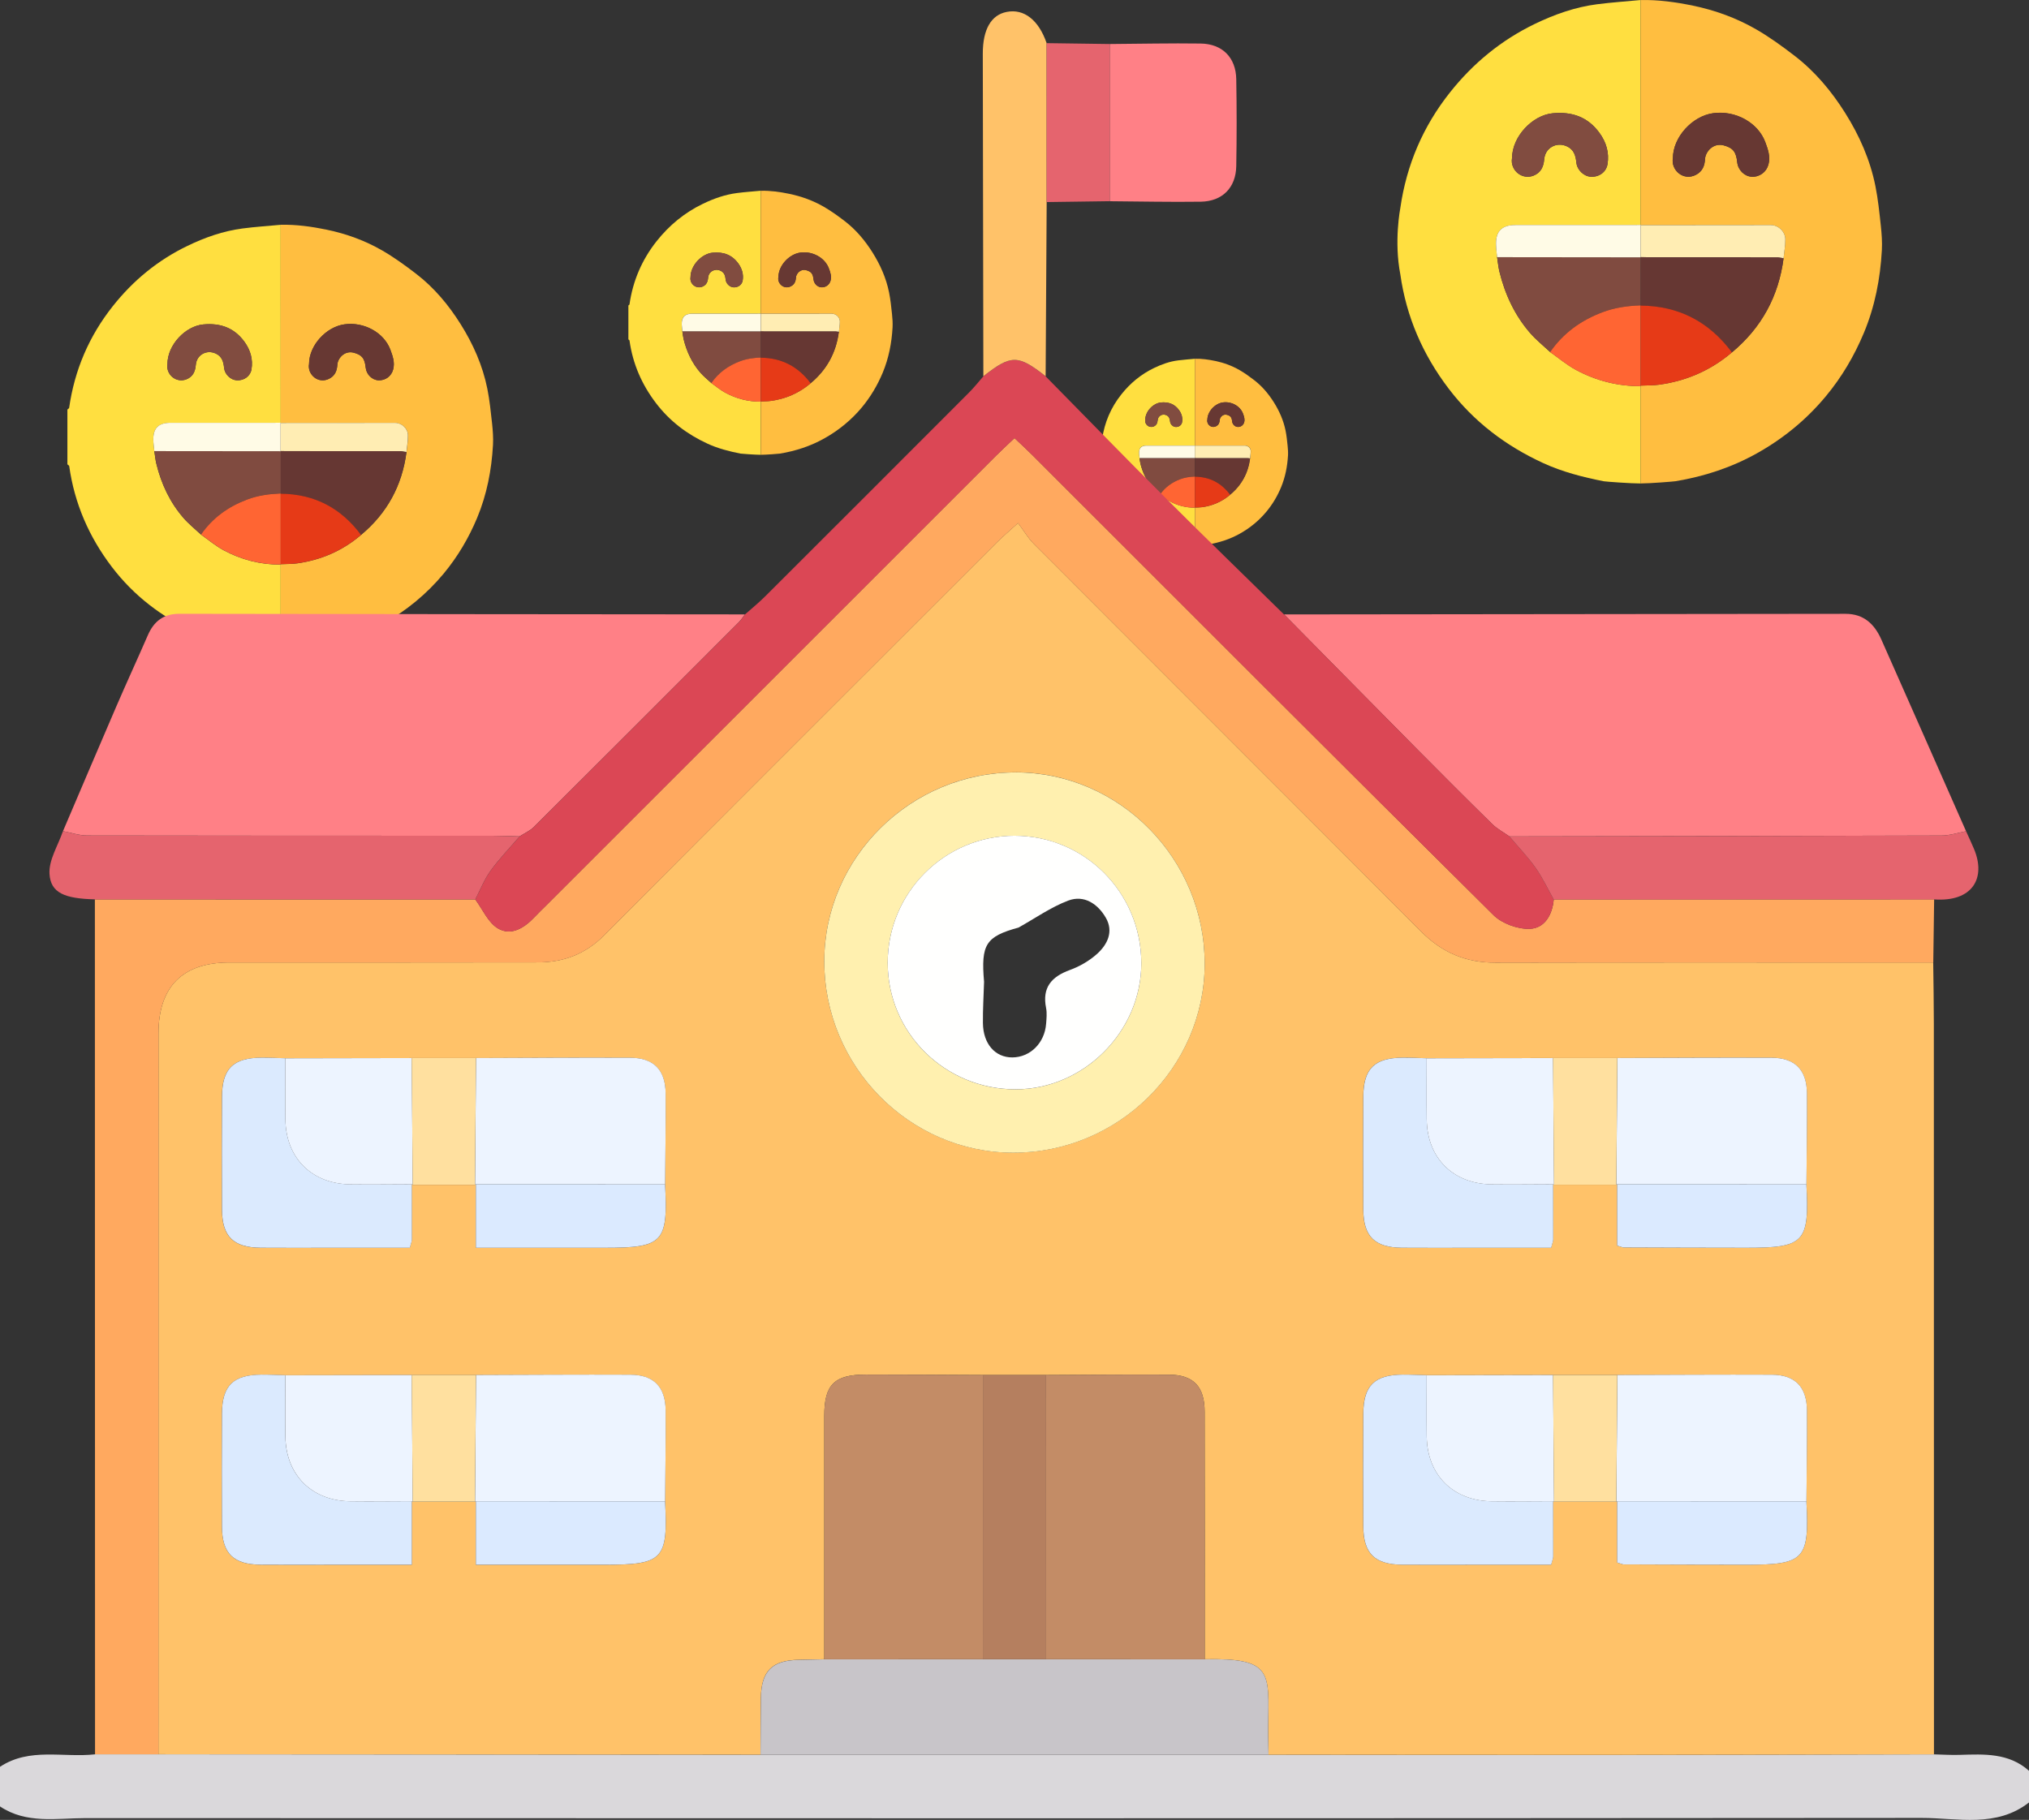
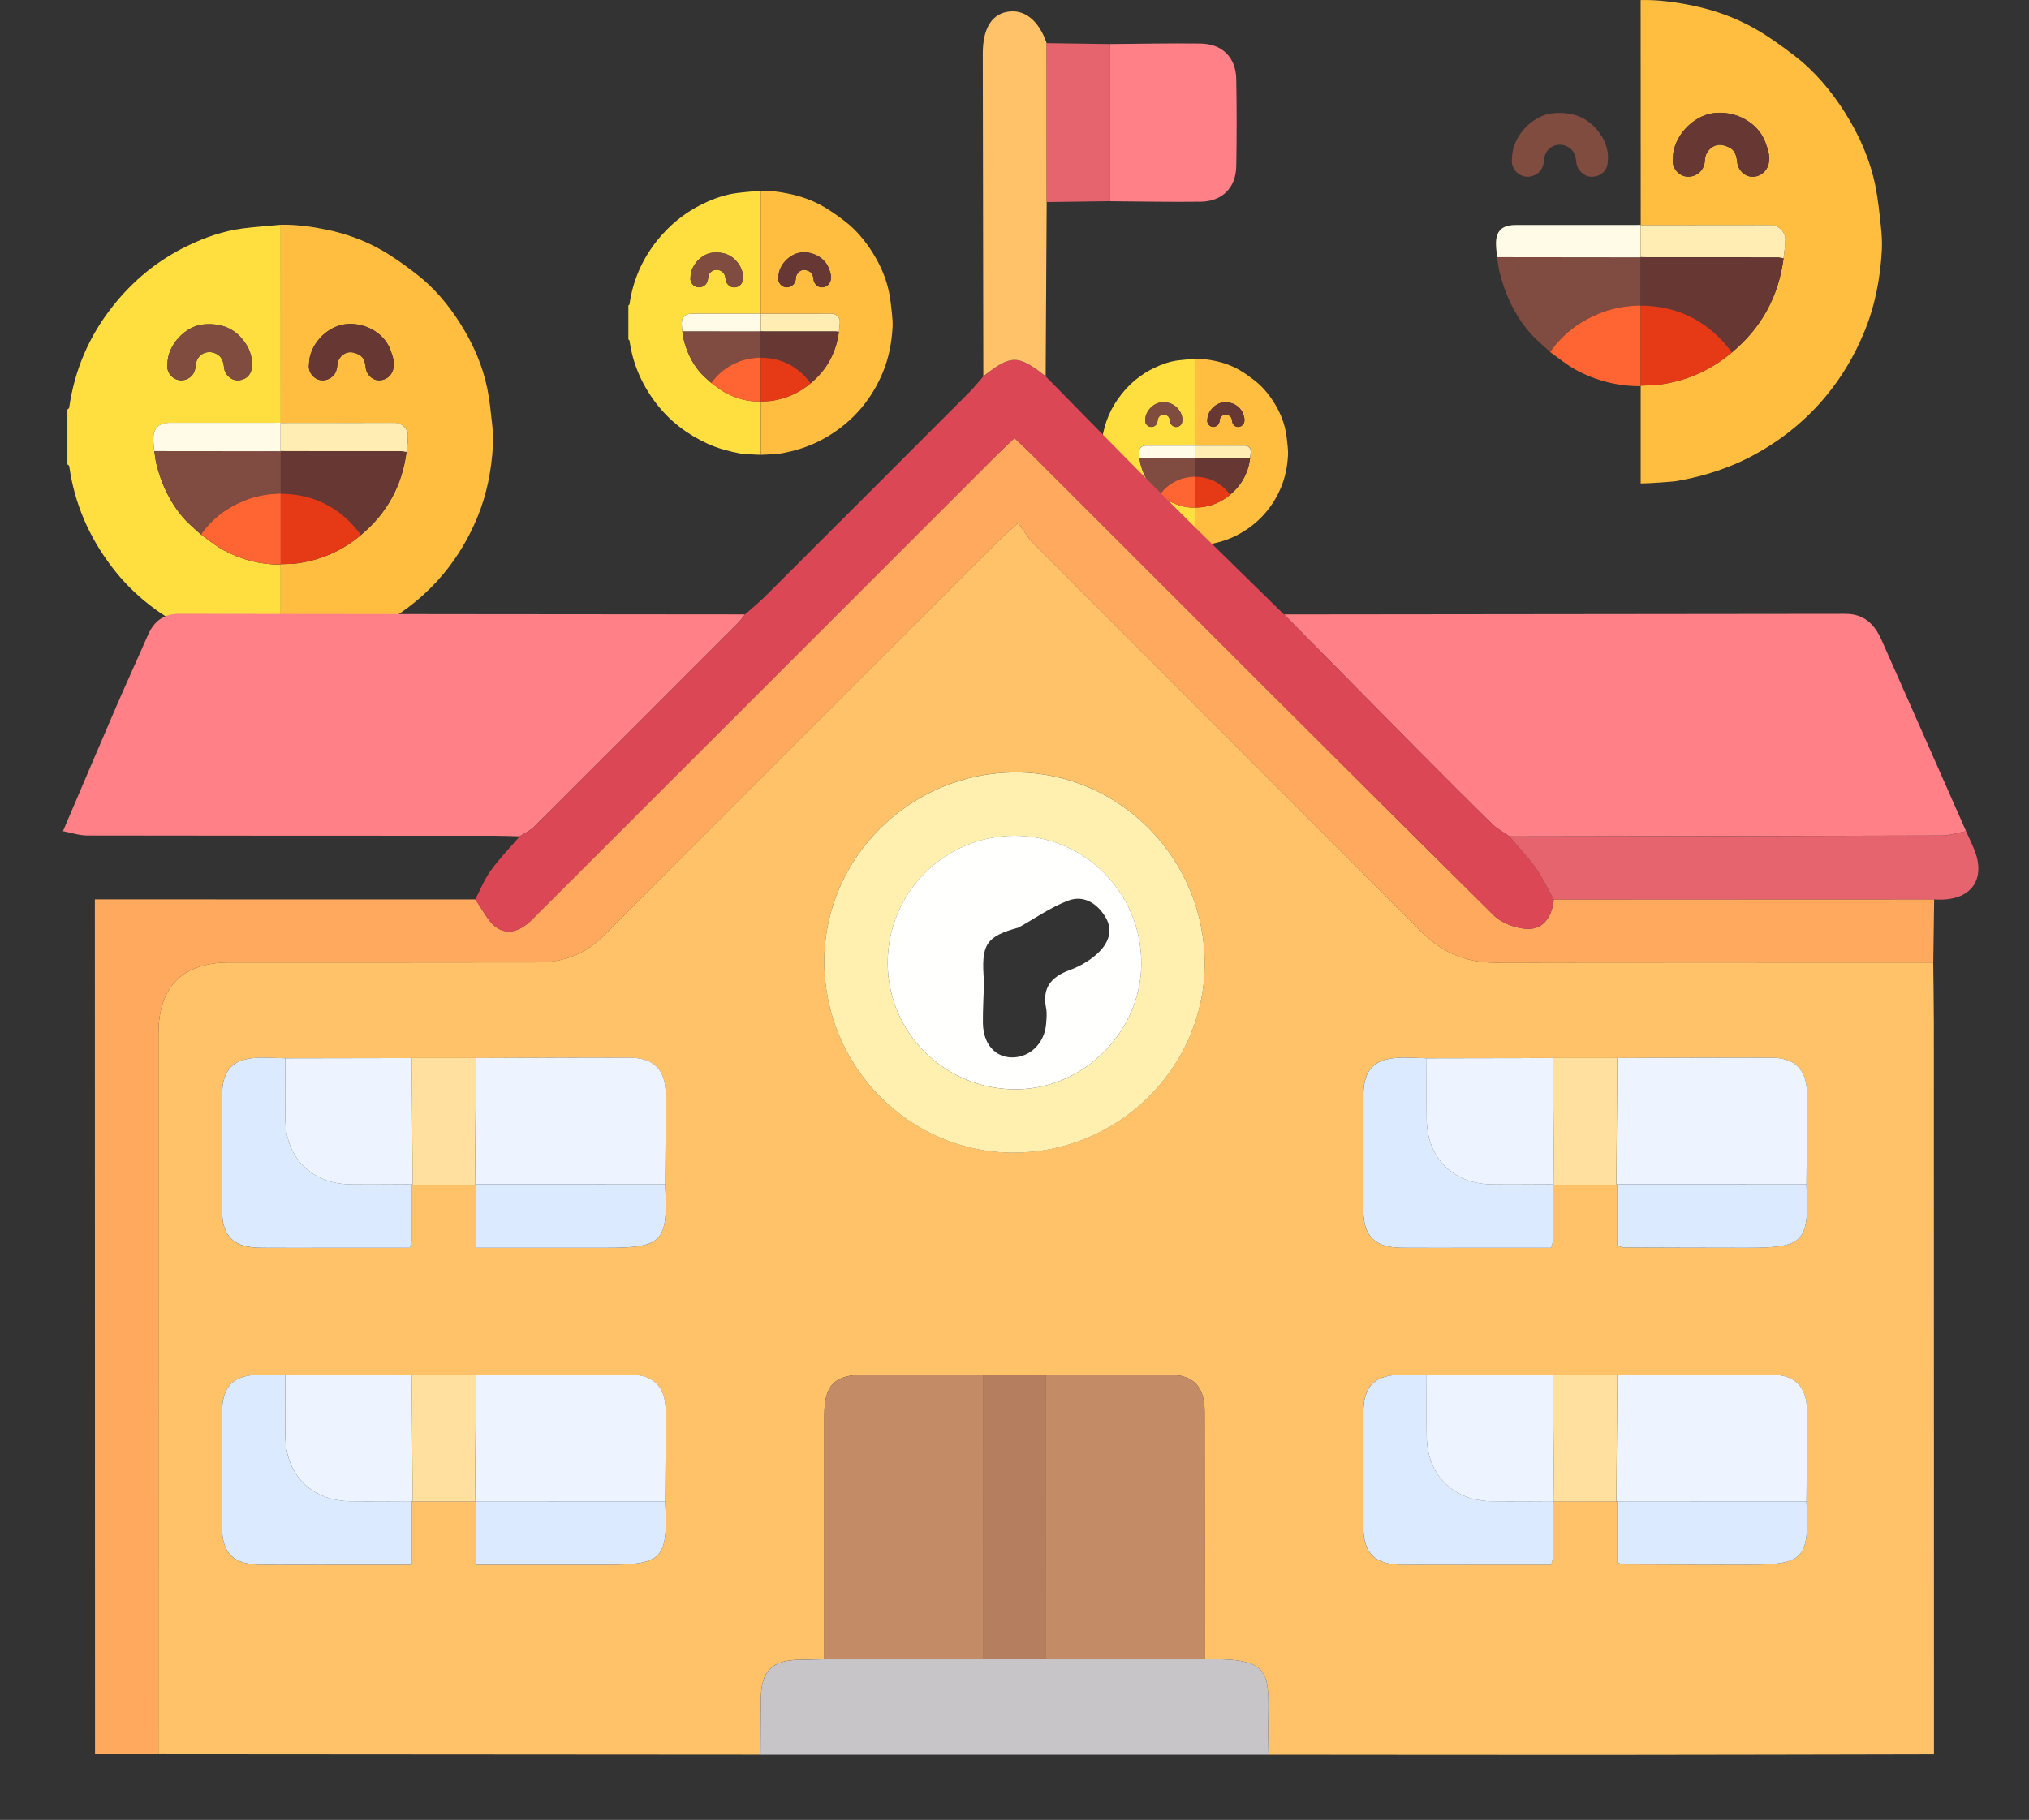
<svg xmlns="http://www.w3.org/2000/svg" id="Capa_2" data-name="Capa 2" viewBox="0 0 512 459.34">
  <rect x="0" y="0" width="512" height="459.34" fill="#333333" stroke="none" />
  <defs>
    <style>
      .cls-1 {
        fill: #e5646e;
      }

      .cls-2 {
        fill: #ffedb3;
      }

      .cls-3 {
        fill: #ffdf40;
      }

      .cls-4 {
        fill: #814c40;
      }

      .cls-5 {
        fill: #dad8db;
      }

      .cls-6 {
        fill: #ffa95f;
      }

      .cls-7 {
        fill: #fffbe6;
      }

      .cls-8 {
        fill: #ff6533;
      }

      .cls-9 {
        fill: #e63a17;
      }

      .cls-10 {
        fill: #b57f5f;
      }

      .cls-11 {
        fill: #fffffe;
      }

      .cls-12 {
        fill: #dbeafe;
      }

      .cls-13 {
        fill: #ffc269;
      }

      .cls-14 {
        fill: #ff8086;
      }

      .cls-15 {
        fill: #fff0af;
      }

      .cls-16 {
        fill: #c8c5c9;
      }

      .cls-17 {
        fill: #ffe09f;
      }

      .cls-18 {
        fill: #edf4ff;
      }

      .cls-19 {
        fill: #673833;
      }

      .cls-20 {
        fill: #663733;
      }

      .cls-21 {
        fill: #db4755;
      }

      .cls-22 {
        fill: #dbeaff;
      }

      .cls-23 {
        fill: #ffbe40;
      }

      .cls-24 {
        fill: #c38c66;
      }

      .cls-25 {
        fill: #804b40;
      }
    </style>
  </defs>
  <g id="Capa_1-2" data-name="Capa 1">
    <g>
      <path class="cls-3" d="m158.57,77.1c.1-.09.27-.18.28-.29.85-5.92,3.12-11.22,6.83-15.92,3.19-4.03,7.07-7.22,11.69-9.45,2.73-1.32,5.58-2.33,8.61-2.72,1.99-.26,4-.39,5.99-.58,0,10.34,0,20.67,0,31.01-.3,0-.59.01-.89.01-5.46,0-10.92,0-16.38,0-1.87,0-2.72.85-2.68,2.69.01.58.1,1.16.16,1.75.11.67.16,1.34.32,2,.77,3.14,2.11,6.02,4.24,8.47.82.95,1.83,1.74,2.75,2.6,1.17.82,2.28,1.77,3.54,2.45,2.77,1.5,5.77,2.27,8.94,2.25,0,4.47,0,8.95,0,13.42-1.38,0-4.86-.26-5.1-.3-2.87-.57-5.7-1.29-8.36-2.52-5.15-2.37-9.54-5.7-12.99-10.24-3.58-4.7-5.85-9.92-6.67-15.78-.02-.11-.19-.19-.28-.29,0-2.86,0-5.72,0-8.57Zm15.68-7.12c-.26,1.62,1.36,3.02,2.98,2.38,1.01-.4,1.37-1.22,1.46-2.25.13-1.58,1.69-2.44,3.12-1.78.99.45,1.22,1.3,1.31,2.26.1,1,1.02,1.88,1.99,1.94,1.13.06,2.12-.64,2.3-1.71.27-1.59-.18-3.05-1.11-4.33-1.59-2.18-3.76-2.96-6.45-2.71-2.77.26-5.61,3.19-5.6,6.21Z" />
      <path class="cls-23" d="m191.98,79.16c0-10.34,0-20.67,0-31.01,2.44-.05,4.84.28,7.22.78,3.06.64,5.99,1.7,8.69,3.26,1.85,1.07,3.6,2.34,5.3,3.64,2.82,2.17,5.08,4.87,6.97,7.87,1.97,3.13,3.46,6.48,4.19,10.12.36,1.8.55,3.63.74,5.45.12,1.12.2,2.25.14,3.37-.22,3.93-.96,7.76-2.48,11.42-1.32,3.16-3.05,6.08-5.23,8.72-2.67,3.21-5.85,5.82-9.49,7.86-3.51,1.97-7.28,3.2-11.24,3.85-.28.05-3.47.3-4.8.3,0-4.47,0-8.95,0-13.42,0,0,0-.06,0-.06.85-.04,1.72-.02,2.56-.13,3.77-.52,7.12-1.98,10.02-4.46,4.07-3.39,6.44-7.72,7.12-12.98.09-.87.25-1.74.24-2.61-.01-1.07-.96-1.96-2.02-1.96-5.98,0-11.95,0-17.93.01l.02-.03Zm4.44-9.2c-.3,1.62,1.43,3.23,3.2,2.28.88-.47,1.18-1.24,1.23-2.16.06-1.01,1.13-2.27,2.58-1.88,1.26.34,1.71.87,1.86,2.33.11,1.06.98,1.94,1.99,1.99,1.11.06,2.04-.66,2.32-1.71.28-1.09-.07-2.07-.43-3.04-1.01-2.74-4.16-4.44-7.21-4.01-2.86.4-5.53,3.29-5.53,6.2Z" />
      <path class="cls-25" d="m179.5,96.68c-.92-.86-1.92-1.66-2.75-2.6-2.13-2.45-3.47-5.33-4.24-8.47-.16-.65-.22-1.33-.32-2,6.6,0,13.2.01,19.8.02,0,2.21,0,4.41,0,6.62-1.8.07-3.56.31-5.25.95-2.95,1.11-5.42,2.87-7.22,5.49Z" />
      <path class="cls-8" d="m179.5,96.68c1.81-2.62,4.27-4.38,7.22-5.49,1.69-.64,3.46-.88,5.25-.95v.04c0,3.68,0,7.36,0,11.04,0,0,0,.06,0,.06-3.17.02-6.17-.75-8.94-2.25-1.25-.68-2.36-1.62-3.54-2.45Z" />
      <path class="cls-7" d="m191.99,83.63c-6.6,0-13.2-.01-19.8-.02-.05-.58-.14-1.16-.16-1.75-.04-1.84.81-2.69,2.68-2.69,5.46,0,10.92,0,16.38,0,.3,0,.59,0,.89-.01,0,0-.02.03-.02.03,0,1.47,0,2.93,0,4.4,0,0,.02.04.02.04Z" />
      <path class="cls-4" d="m174.24,69.98c0-3.03,2.83-5.95,5.6-6.21,2.7-.25,4.86.53,6.45,2.71.93,1.27,1.37,2.73,1.11,4.33-.18,1.08-1.17,1.78-2.3,1.71-.97-.06-1.89-.94-1.99-1.94-.1-.96-.32-1.81-1.31-2.26-1.43-.65-2.99.21-3.12,1.78-.08,1.03-.45,1.85-1.46,2.25-1.62.65-3.24-.76-2.98-2.38Z" />
-       <path class="cls-20" d="m191.98,90.24c0-2.21,0-4.41,0-6.62l-.02-.04c.29,0,.59.02.88.02,6,0,12,0,17.99,0,.28,0,.55.09.83.14-.68,5.25-3.04,9.58-7.12,12.98-3.14-4.21-7.31-6.41-12.59-6.45v-.04Z" />
+       <path class="cls-20" d="m191.98,90.24c0-2.21,0-4.41,0-6.62c.29,0,.59.02.88.02,6,0,12,0,17.99,0,.28,0,.55.09.83.14-.68,5.25-3.04,9.58-7.12,12.98-3.14-4.21-7.31-6.41-12.59-6.45v-.04Z" />
      <path class="cls-9" d="m191.97,90.28c5.28.04,9.45,2.24,12.59,6.45-2.9,2.48-6.26,3.94-10.02,4.46-.84.12-1.71.09-2.56.13,0-3.68,0-7.36,0-11.04Z" />
      <path class="cls-2" d="m211.68,83.75c-.28-.05-.55-.14-.83-.14-6,0-12,0-17.99,0-.29,0-.59-.01-.88-.02,0-1.47,0-2.93,0-4.4,5.98,0,11.95-.02,17.93-.01,1.06,0,2.01.89,2.02,1.96,0,.87-.15,1.74-.24,2.61Z" />
      <path class="cls-19" d="m196.42,69.95c0-2.91,2.68-5.8,5.53-6.2,3.06-.43,6.2,1.27,7.21,4.01.36.97.71,1.96.43,3.04-.27,1.05-1.21,1.77-2.32,1.71-1.01-.05-1.88-.93-1.99-1.99-.15-1.45-.6-1.99-1.86-2.33-1.45-.39-2.52.87-2.58,1.88-.05.92-.35,1.7-1.23,2.16-1.77.95-3.5-.66-3.2-2.28Z" />
    </g>
    <g>
      <path class="cls-3" d="m16.99,103.38c.16-.15.43-.29.46-.46,1.37-9.54,5.02-18.08,11.01-25.64,5.14-6.49,11.39-11.63,18.84-15.22,4.39-2.12,9-3.75,13.87-4.39,3.21-.42,6.44-.63,9.66-.93,0,16.65,0,33.3.01,49.96-.48,0-.95.02-1.43.02-8.8,0-17.6,0-26.4,0-3.01,0-4.39,1.36-4.32,4.33.02.94.16,1.88.25,2.82.17,1.07.26,2.17.52,3.22,1.24,5.06,3.41,9.7,6.84,13.65,1.33,1.53,2.94,2.81,4.42,4.2,1.89,1.33,3.68,2.85,5.7,3.94,4.47,2.41,9.29,3.65,14.41,3.63,0,7.21,0,14.42,0,21.62-2.22,0-7.83-.41-8.21-.49-4.62-.92-9.18-2.08-13.47-4.06-8.29-3.82-15.36-9.18-20.93-16.5-5.76-7.57-9.42-15.99-10.75-25.42-.02-.17-.3-.31-.46-.46,0-4.6,0-9.21,0-13.81Zm25.26-11.48c-.42,2.6,2.19,4.87,4.81,3.83,1.62-.65,2.21-1.97,2.35-3.63.21-2.54,2.72-3.93,5.02-2.87,1.6.73,1.96,2.1,2.12,3.64.16,1.61,1.64,3.03,3.2,3.12,1.82.1,3.41-1.02,3.71-2.76.43-2.57-.29-4.92-1.78-6.97-2.56-3.52-6.05-4.78-10.4-4.37-4.47.42-9.03,5.13-9.03,10.01Z" />
      <path class="cls-23" d="m70.84,106.69c0-16.65,0-33.3-.01-49.96,3.93-.08,7.79.45,11.63,1.25,4.94,1.02,9.65,2.74,14,5.25,2.98,1.72,5.8,3.77,8.53,5.87,4.55,3.49,8.19,7.85,11.23,12.69,3.17,5.04,5.57,10.45,6.75,16.31.58,2.89.88,5.85,1.2,8.79.19,1.8.33,3.63.23,5.42-.36,6.34-1.54,12.5-4,18.4-2.13,5.1-4.91,9.8-8.43,14.05-4.29,5.17-9.42,9.38-15.29,12.67-5.66,3.17-11.72,5.15-18.11,6.21-.45.07-5.59.49-7.73.49,0-7.21,0-14.42,0-21.62,0,0,0-.1,0-.1,1.38-.07,2.76-.03,4.12-.21,6.07-.84,11.48-3.19,16.15-7.18,6.56-5.47,10.37-12.44,11.47-20.91.14-1.4.4-2.81.38-4.21-.02-1.72-1.55-3.15-3.25-3.16-9.63,0-19.26.01-28.88.02l.03-.05Zm7.15-14.83c-.48,2.61,2.31,5.2,5.16,3.68,1.42-.76,1.89-2,1.98-3.49.09-1.62,1.82-3.66,4.16-3.03,2.03.55,2.75,1.41,2.99,3.75.17,1.71,1.58,3.12,3.21,3.21,1.79.1,3.29-1.06,3.73-2.75.46-1.75-.12-3.34-.69-4.91-1.62-4.41-6.7-7.16-11.62-6.46-4.61.65-8.9,5.3-8.92,9.99Z" />
      <path class="cls-25" d="m50.73,134.92c-1.48-1.39-3.1-2.67-4.42-4.2-3.43-3.95-5.6-8.58-6.84-13.65-.26-1.05-.35-2.15-.52-3.22,10.63.01,21.26.02,31.9.03,0,3.55,0,7.11,0,10.66-2.89.11-5.74.5-8.47,1.53-4.75,1.79-8.73,4.62-11.64,8.84Z" />
      <path class="cls-8" d="m50.73,134.92c2.91-4.22,6.89-7.05,11.64-8.84,2.72-1.03,5.57-1.41,8.47-1.53v.06c-.01,5.93,0,11.86,0,17.78,0,0,0,.1,0,.1-5.11.03-9.94-1.22-14.41-3.63-2.02-1.09-3.8-2.62-5.7-3.94Z" />
      <path class="cls-7" d="m70.84,113.89c-10.63-.01-21.26-.02-31.9-.03-.09-.94-.23-1.88-.25-2.82-.07-2.97,1.31-4.33,4.32-4.33,8.8,0,17.6,0,26.4,0,.48,0,.95-.01,1.43-.02,0,0-.03.05-.03.05,0,2.36,0,4.72,0,7.08,0,0,.03.06.03.06Z" />
      <path class="cls-4" d="m42.25,91.9c0-4.88,4.56-9.59,9.03-10.01,4.34-.41,7.83.85,10.4,4.37,1.5,2.05,2.21,4.4,1.78,6.97-.29,1.74-1.88,2.86-3.71,2.76-1.56-.09-3.04-1.51-3.2-3.12-.16-1.54-.52-2.91-2.12-3.64-2.3-1.05-4.82.33-5.02,2.87-.14,1.66-.73,2.98-2.35,3.63-2.61,1.04-5.22-1.23-4.81-3.83Z" />
      <path class="cls-20" d="m70.83,124.55c0-3.55,0-7.11,0-10.66l-.03-.06c.47.01.95.03,1.42.03,9.66,0,19.33,0,28.99.01.45,0,.89.14,1.34.22-1.1,8.46-4.9,15.44-11.47,20.91-5.06-6.78-11.78-10.32-20.28-10.39v-.06Z" />
      <path class="cls-9" d="m70.82,124.61c8.5.06,15.22,3.6,20.28,10.39-4.67,3.99-10.08,6.35-16.15,7.18-1.36.19-2.75.15-4.12.21,0-5.93,0-11.86,0-17.78Z" />
      <path class="cls-2" d="m102.56,114.09c-.45-.08-.89-.22-1.34-.22-9.66-.01-19.33,0-28.99-.01-.47,0-.95-.02-1.42-.03,0-2.36,0-4.72,0-7.08,9.63-.01,19.26-.03,28.88-.02,1.7,0,3.24,1.43,3.25,3.16.02,1.4-.24,2.81-.38,4.21Z" />
      <path class="cls-19" d="m77.98,91.86c.01-4.69,4.31-9.34,8.92-9.99,4.92-.69,10,2.05,11.62,6.46.58,1.57,1.15,3.16.69,4.91-.44,1.69-1.94,2.84-3.73,2.75-1.63-.09-3.04-1.5-3.21-3.21-.24-2.34-.96-3.2-2.99-3.75-2.33-.63-4.07,1.4-4.16,3.03-.08,1.48-.56,2.73-1.98,3.49-2.85,1.52-5.64-1.06-5.16-3.68Z" />
    </g>
    <g>
-       <path class="cls-3" d="m353.36,52.49c1.56-10.84,5.7-20.55,12.51-29.14,5.84-7.37,12.94-13.21,21.4-17.3,4.99-2.41,10.22-4.27,15.76-4.98,3.64-.47,7.31-.71,10.97-1.06,0,18.92.01,37.84.02,56.76-.54,0-1.08.03-1.62.03-10,0-19.99,0-29.99,0-3.42,0-4.99,1.55-4.91,4.92.02,1.07.19,2.13.28,3.2.19,1.22.3,2.46.59,3.66,1.41,5.75,3.87,11.02,7.77,15.51,1.51,1.73,3.34,3.19,5.03,4.77,2.15,1.51,4.18,3.24,6.47,4.48,5.08,2.74,10.56,4.15,16.37,4.12,0,8.19,0,16.38,0,24.57-2.53,0-8.9-.47-9.33-.56-5.25-1.04-10.43-2.36-15.31-4.61-9.42-4.34-17.46-10.43-23.79-18.74-6.55-8.6-10.71-18.17-12.22-28.88-1.63-8.37-.03-16.55,0-16.74Zm28.18-12.52c-.47,2.96,2.49,5.54,5.46,4.35,1.84-.74,2.51-2.24,2.67-4.12.24-2.89,3.09-4.46,5.71-3.27,1.82.83,2.23,2.39,2.41,4.14.18,1.83,1.87,3.44,3.64,3.54,2.07.12,3.88-1.16,4.21-3.14.49-2.92-.32-5.59-2.02-7.92-2.91-4-6.88-5.43-11.81-4.96-5.08.48-10.26,5.83-10.26,11.38Z" />
      <path class="cls-23" d="m414.02,56.77c0-18.92-.01-37.84-.02-56.76,4.47-.09,8.85.52,13.21,1.42,5.61,1.16,10.96,3.11,15.91,5.96,3.39,1.95,6.59,4.28,9.7,6.67,5.17,3.97,9.31,8.92,12.77,14.41,3.61,5.73,6.33,11.87,7.66,18.53.66,3.29,1,6.65,1.36,9.99.22,2.04.37,4.12.26,6.16-.4,7.2-1.75,14.21-4.55,20.9-2.42,5.79-5.57,11.14-9.58,15.96-4.88,5.88-10.71,10.66-17.37,14.39-6.43,3.6-13.32,5.85-20.57,7.06-.51.08-6.35.56-8.79.56,0-8.19,0-16.38,0-24.57,0,0,0-.12,0-.12,1.56-.07,3.14-.03,4.68-.24,6.89-.95,13.04-3.63,18.35-8.16,7.46-6.21,11.78-14.14,13.03-23.76.16-1.59.45-3.19.44-4.78-.02-1.96-1.76-3.58-3.7-3.59-10.94,0-21.88.01-32.82.03l.03-.06Zm8.12-16.85c-.55,2.97,2.62,5.91,5.87,4.18,1.61-.86,2.15-2.28,2.24-3.96.1-1.85,2.07-4.16,4.72-3.44,2.31.62,3.13,1.6,3.4,4.26.2,1.94,1.8,3.55,3.65,3.65,2.03.11,3.74-1.2,4.24-3.12.52-1.99-.13-3.79-.79-5.57-1.84-5.01-7.61-8.13-13.2-7.34-5.23.74-10.12,6.02-10.13,11.35Z" />
      <path class="cls-25" d="m391.17,88.85c-1.69-1.58-3.52-3.03-5.03-4.77-3.9-4.49-6.36-9.75-7.77-15.51-.29-1.2-.4-2.44-.59-3.66,12.08.01,24.16.02,36.24.04,0,4.04,0,8.07-.01,12.11-3.29.13-6.53.57-9.62,1.73-5.4,2.03-9.92,5.25-13.22,10.05Z" />
      <path class="cls-8" d="m391.17,88.85c3.31-4.8,7.82-8.02,13.22-10.05,3.09-1.17,6.33-1.61,9.62-1.73v.07c-.01,6.74-.01,13.47,0,20.21,0,0,0,.12,0,.12-5.81.03-11.29-1.38-16.37-4.12-2.3-1.24-4.32-2.97-6.47-4.48Z" />
      <path class="cls-7" d="m414.02,64.95c-12.08-.01-24.16-.02-36.24-.04-.1-1.07-.26-2.13-.28-3.2-.08-3.37,1.49-4.92,4.91-4.92,10,0,19.99,0,29.99,0,.54,0,1.08-.02,1.62-.03,0,0-.03.06-.03.06,0,2.68,0,5.36,0,8.05,0,0,.03.07.03.07Z" />
      <path class="cls-4" d="m381.54,39.97c0-5.54,5.18-10.9,10.26-11.38,4.94-.47,8.9.97,11.81,4.96,1.7,2.33,2.52,5,2.02,7.92-.33,1.97-2.14,3.25-4.21,3.14-1.77-.1-3.45-1.71-3.64-3.54-.18-1.75-.59-3.31-2.41-4.14-2.62-1.2-5.47.38-5.71,3.27-.15,1.88-.82,3.39-2.67,4.12-2.97,1.19-5.93-1.4-5.46-4.35Z" />
      <path class="cls-20" d="m414.01,77.07c0-4.04,0-8.07.01-12.11l-.03-.07c.54.01,1.08.04,1.62.04,10.98,0,21.96,0,32.94.01.51,0,1.01.16,1.52.25-1.25,9.62-5.57,17.55-13.03,23.76-5.75-7.71-13.38-11.73-23.04-11.8v-.07Z" />
      <path class="cls-9" d="m414,77.13c9.66.07,17.29,4.1,23.04,11.8-5.31,4.53-11.46,7.21-18.35,8.16-1.54.21-3.12.17-4.68.24,0-6.74,0-13.47,0-20.21Z" />
      <path class="cls-2" d="m450.07,65.18c-.51-.09-1.01-.25-1.52-.25-10.98-.01-21.96-.01-32.94-.01-.54,0-1.08-.02-1.62-.04,0-2.68,0-5.36,0-8.05,10.94-.01,21.88-.03,32.82-.03,1.93,0,3.68,1.63,3.7,3.59.02,1.59-.28,3.19-.44,4.78Z" />
      <path class="cls-19" d="m422.14,39.92c.02-5.33,4.9-10.62,10.13-11.35,5.59-.79,11.36,2.33,13.2,7.34.65,1.78,1.31,3.59.79,5.57-.5,1.92-2.21,3.23-4.24,3.12-1.85-.1-3.45-1.7-3.65-3.65-.27-2.66-1.1-3.64-3.4-4.26-2.65-.72-4.62,1.59-4.72,3.44-.09,1.68-.64,3.1-2.24,3.96-3.24,1.73-6.41-1.21-5.87-4.18Z" />
    </g>
    <g>
      <path class="cls-3" d="m278.12,110.8c.6-4.18,2.2-7.93,4.83-11.24,2.25-2.85,4.99-5.1,8.26-6.68,1.93-.93,3.94-1.65,6.08-1.92,1.41-.18,2.82-.27,4.23-.41,0,7.3,0,14.6,0,21.9-.21,0-.42,0-.63,0-3.86,0-7.72,0-11.57,0-1.32,0-1.92.6-1.89,1.9,0,.41.07.82.11,1.23.07.47.12.95.23,1.41.54,2.22,1.49,4.25,3,5.98.58.67,1.29,1.23,1.94,1.84.83.58,1.61,1.25,2.5,1.73,1.96,1.06,4.07,1.6,6.32,1.59,0,3.16,0,6.32,0,9.48-.97,0-3.43-.18-3.6-.21-2.03-.4-4.02-.91-5.91-1.78-3.64-1.67-6.74-4.02-9.18-7.23-2.53-3.32-4.13-7.01-4.72-11.14-.63-3.23-.01-6.39,0-6.46Zm10.87-4.83c-.18,1.14.96,2.14,2.11,1.68.71-.28.97-.86,1.03-1.59.09-1.11,1.19-1.72,2.2-1.26.7.32.86.92.93,1.6.07.71.72,1.33,1.4,1.37.8.05,1.5-.45,1.63-1.21.19-1.13-.12-2.16-.78-3.06-1.12-1.54-2.65-2.09-4.56-1.91-1.96.19-3.96,2.25-3.96,4.39Z" />
      <path class="cls-23" d="m301.53,112.45c0-7.3,0-14.6,0-21.9,1.72-.04,3.42.2,5.1.55,2.17.45,4.23,1.2,6.14,2.3,1.31.75,2.54,1.65,3.74,2.57,1.99,1.53,3.59,3.44,4.93,5.56,1.39,2.21,2.44,4.58,2.96,7.15.26,1.27.39,2.56.52,3.85.08.79.14,1.59.1,2.38-.16,2.78-.68,5.48-1.75,8.07-.93,2.24-2.15,4.3-3.7,6.16-1.88,2.27-4.13,4.11-6.7,5.55-2.48,1.39-5.14,2.26-7.94,2.72-.2.03-2.45.21-3.39.21,0-3.16,0-6.32,0-9.48,0,0,0-.04,0-.04.6-.03,1.21-.01,1.81-.09,2.66-.37,5.03-1.4,7.08-3.15,2.88-2.4,4.55-5.46,5.03-9.17.06-.62.17-1.23.17-1.85,0-.76-.68-1.38-1.43-1.38-4.22,0-8.44,0-12.66,0v-.02Zm3.13-6.5c-.21,1.15,1.01,2.28,2.26,1.61.62-.33.83-.88.87-1.53.04-.71.8-1.6,1.82-1.33.89.24,1.21.62,1.31,1.65.08.75.69,1.37,1.41,1.41.78.04,1.44-.46,1.64-1.2.2-.77-.05-1.46-.3-2.15-.71-1.93-2.94-3.14-5.09-2.83-2.02.28-3.9,2.32-3.91,4.38Z" />
      <path class="cls-25" d="m292.71,124.83c-.65-.61-1.36-1.17-1.94-1.84-1.51-1.73-2.45-3.76-3-5.98-.11-.46-.15-.94-.23-1.41,4.66,0,9.32,0,13.98.01,0,1.56,0,3.12,0,4.67-1.27.05-2.52.22-3.71.67-2.08.78-3.83,2.03-5.1,3.88Z" />
      <path class="cls-8" d="m292.71,124.83c1.28-1.85,3.02-3.09,5.1-3.88,1.19-.45,2.44-.62,3.71-.67v.03c0,2.6,0,5.2,0,7.8,0,0,0,.04,0,.04-2.24.01-4.36-.53-6.32-1.59-.89-.48-1.67-1.15-2.5-1.73Z" />
      <path class="cls-7" d="m301.53,115.61c-4.66,0-9.32,0-13.98-.01-.04-.41-.1-.82-.11-1.23-.03-1.3.57-1.9,1.89-1.9,3.86,0,7.72,0,11.57,0,.21,0,.42,0,.63,0,0,0-.01.02-.01.02,0,1.04,0,2.07,0,3.11,0,0,.01.03.01.03Z" />
      <path class="cls-4" d="m288.99,105.97c0-2.14,2-4.2,3.96-4.39,1.9-.18,3.43.37,4.56,1.91.66.9.97,1.93.78,3.06-.13.76-.83,1.26-1.63,1.21-.68-.04-1.33-.66-1.4-1.37-.07-.68-.23-1.28-.93-1.6-1.01-.46-2.11.15-2.2,1.26-.06.73-.32,1.31-1.03,1.59-1.15.46-2.29-.54-2.11-1.68Z" />
      <path class="cls-20" d="m301.52,120.28c0-1.56,0-3.12,0-4.67v-.03c.2,0,.4.01.61.01,4.24,0,8.47,0,12.71,0,.2,0,.39.06.59.1-.48,3.71-2.15,6.77-5.03,9.17-2.22-2.97-5.16-4.53-8.89-4.55v-.03Z" />
      <path class="cls-9" d="m301.52,120.31c3.73.03,6.67,1.58,8.89,4.55-2.05,1.75-4.42,2.78-7.08,3.15-.6.08-1.2.07-1.81.09,0-2.6,0-5.2,0-7.8Z" />
      <path class="cls-2" d="m315.44,115.7c-.2-.03-.39-.1-.59-.1-4.24,0-8.47,0-12.71,0-.21,0-.42,0-.62-.01,0-1.04,0-2.07,0-3.11,4.22,0,8.44-.01,12.66,0,.75,0,1.42.63,1.43,1.38,0,.61-.11,1.23-.17,1.85Z" />
      <path class="cls-19" d="m304.66,105.95c0-2.06,1.89-4.1,3.91-4.38,2.16-.3,4.38.9,5.09,2.83.25.69.5,1.38.3,2.15-.19.74-.85,1.25-1.64,1.2-.71-.04-1.33-.66-1.41-1.41-.1-1.03-.42-1.4-1.31-1.65-1.02-.28-1.78.62-1.82,1.33-.04.65-.25,1.2-.87,1.53-1.25.67-2.47-.47-2.26-1.61Z" />
    </g>
    <g>
-       <path class="cls-5" d="m512,454.94c-8.27,6.45-17.96,3.9-27.08,3.91-154.48.13-308.95.1-463.43.05-7.26,0-14.81,1.51-21.49-2.96v-10c7.48-4.95,15.97-2.25,23.99-3.15,5.33,0,10.66,0,15.99,0,50.64.03,101.28.06,151.93.1,42.73,0,85.46,0,128.19,0,28.65.02,57.31.07,85.96.05,27.32-.01,54.64-.09,81.96-.14,2.16.05,4.31.2,6.47.13,6.2-.19,12.41-.53,17.51,4.02v8Z" />
      <path class="cls-13" d="m488.02,442.79c-27.32.05-54.64.13-81.96.14-28.65.01-57.31-.03-85.96-.05-.03-2.47-.12-4.93-.09-7.4.16-13.37,1.16-17.05-16.01-16.69,0-20.83.03-41.66-.02-62.48-.01-6.38-2.83-9.31-9.02-9.35-10.33-.05-20.66.05-30.99.09-5.31,0-10.62,0-15.94,0-9.83-.04-19.66-.11-29.49-.11-7.98,0-10.53,2.5-10.54,10.36-.02,20.5,0,40.99,0,61.49-2.14.05-4.27.1-6.41.14-6.78.11-9.51,2.84-9.59,9.64-.06,4.77-.07,9.54-.1,14.3-50.64-.03-101.28-.06-151.93-.1,0-60.64.01-121.28.02-181.92,0-11.81,6.08-17.91,17.85-17.92,25.99-.01,51.98.03,77.97-.03,6.37-.02,11.89-2.07,16.57-6.77,33.03-33.18,66.16-66.25,99.28-99.34,1.36-1.36,2.85-2.6,5.24-4.78,1.51,2.02,2.53,3.8,3.93,5.21,32.6,32.66,65.27,65.26,97.84,97.95,5.25,5.27,11.28,7.82,18.71,7.8,36.82-.08,73.64-.03,110.45-.03.06,5.16.16,10.32.16,15.48.02,61.46.02,122.91.03,184.37ZM119.86,299.02l.22-.1v16.03c11.34,0,21.95,0,32.55,0,14.7,0,15.97-1.33,15.2-16,.05-7.66.2-15.31.13-22.97-.05-5.95-3.01-8.97-8.91-9-12.98-.06-25.97.03-38.95.07-5.41,0-10.82,0-16.22,0l-31.89.06c-1.99-.05-3.99-.17-5.98-.15-7.21.04-9.98,2.76-10.01,9.91-.04,9.48-.05,18.96,0,28.43.04,6.81,2.88,9.58,9.79,9.64,5.82.05,11.64.01,17.46.01,6.76,0,13.51,0,20.15,0,.3-1.13.52-1.6.52-2.07.01-4.65,0-9.31-.02-13.96l.22.11c5.24,0,10.48,0,15.72,0Zm288,80l.22-.1v15.47c1.05.3,1.37.47,1.68.47,10.29.04,20.58.08,30.87.08,14.7.01,15.97-1.33,15.2-16,.05-7.66.2-15.31.13-22.97-.05-5.95-3.01-8.97-8.91-9-12.98-.06-25.97.03-38.95.07-5.41,0-10.82,0-16.22,0-10.63.02-21.26.04-31.89.06-1.99-.05-3.99-.17-5.98-.15-7.21.05-9.98,2.76-10.01,9.91-.04,9.48-.05,18.96,0,28.43.04,6.81,2.88,9.58,9.79,9.64,5.82.05,11.64.01,17.46.01,6.76,0,13.51,0,20.15,0,.3-1.13.52-1.6.52-2.07.01-4.65,0-9.31-.02-13.96l.22.11c5.24,0,10.48,0,15.72,0Zm-288,0l.22-.1v16.03c11.34,0,21.95,0,32.55,0,14.7,0,15.97-1.33,15.2-16,.05-7.66.2-15.31.13-22.97-.05-5.95-3.01-8.97-8.91-9-12.98-.06-25.97.03-38.95.07-5.41,0-10.82,0-16.22,0l-31.89.06c-1.99-.05-3.99-.17-5.98-.15-7.21.05-9.98,2.76-10.01,9.91-.04,9.48-.05,18.96,0,28.43.04,6.81,2.88,9.58,9.79,9.64,5.82.05,11.64.01,17.46.01,6.76,0,13.51,0,20.66,0v-16.03l.22.11c5.24,0,10.48,0,15.72,0Zm288-80l.22-.1v15.47c1.05.3,1.37.47,1.68.47,10.29.04,20.58.08,30.87.08,14.7.01,15.97-1.33,15.2-16,.05-7.66.2-15.31.13-22.97-.05-5.95-3.01-8.97-8.91-9-12.98-.06-25.97.03-38.95.07-5.41,0-10.82,0-16.22,0-10.63.02-21.26.04-31.89.06-1.99-.05-3.99-.17-5.98-.15-7.21.04-9.98,2.76-10.01,9.91-.04,9.48-.05,18.96,0,28.43.04,6.81,2.88,9.58,9.79,9.64,5.82.05,11.64.01,17.46.01,6.76,0,13.51,0,20.15,0,.3-1.13.52-1.6.52-2.07.01-4.65,0-9.31-.02-13.96l.22.11c5.24,0,10.48,0,15.72,0Zm-151.47-104.08c-26.5-.06-48.33,21.41-48.39,47.6-.06,26.51,21.4,48.33,47.61,48.39,26.5.06,48.32-21.41,48.38-47.61.06-26.5-21.41-48.33-47.6-48.39Z" />
      <path class="cls-6" d="m487.83,242.95c-36.82,0-73.64-.05-110.45.03-7.43.02-13.47-2.53-18.71-7.8-32.57-32.69-65.24-65.29-97.84-97.95-1.4-1.4-2.42-3.18-3.93-5.21-2.39,2.18-3.87,3.42-5.24,4.78-33.11,33.09-66.25,66.16-99.28,99.34-4.68,4.7-10.19,6.75-16.57,6.77-25.99.06-51.98.02-77.97.03-11.77,0-17.85,6.11-17.85,17.92-.01,60.64-.02,121.28-.02,181.92-5.33,0-10.66,0-15.99,0-.01-71.93-.03-143.85-.04-215.78,32,0,63.99.01,95.99.02,1.87,2.51,3.25,5.85,5.73,7.31,3.36,1.97,6.68-.15,9.25-2.89.91-.97,1.88-1.89,2.82-2.83,37.91-37.91,75.81-75.81,113.72-113.71,1.38-1.38,2.83-2.7,4.55-4.34,1.72,1.63,3.16,2.95,4.55,4.34,38.73,38.72,77.42,77.5,116.31,116.06,2.16,2.14,6.07,3.56,9.12,3.47,3.78-.11,5.75-3.52,6.09-7.42,32,0,63.99-.01,95.99-.02-.07,5.31-.15,10.63-.22,15.94Z" />
      <path class="cls-14" d="m15.89,209.79c4.49-10.51,8.95-21.03,13.48-31.53,2.59-6,5.33-11.94,7.94-17.94,1.53-3.51,3.96-5.41,7.95-5.4,47.57.08,95.14.11,142.71.15-.5.65-.94,1.37-1.52,1.95-17.22,17.24-34.44,34.48-51.7,51.67-1.01,1.01-2.42,1.62-3.64,2.41-2.16-.06-4.31-.16-6.47-.16-34.2-.01-68.41.01-102.61-.06-2.05,0-4.1-.72-6.14-1.1Z" />
      <path class="cls-14" d="m324.03,155.08c47.23-.05,94.46-.09,141.69-.15,4.59,0,7.29,2.6,9.01,6.46,7.16,16.12,14.26,32.27,21.39,48.41-2.05.38-4.1,1.08-6.15,1.09-36.36.12-72.72.16-109.08.22-1.46-1.03-3.08-1.89-4.34-3.12-6.39-6.27-12.71-12.6-19.01-18.96-11.19-11.3-22.34-22.63-33.51-33.95Z" />
      <path class="cls-21" d="m324.03,155.08c11.17,11.32,22.32,22.65,33.51,33.95,6.3,6.36,12.62,12.7,19.01,18.96,1.26,1.23,2.88,2.09,4.34,3.12,2.23,2.64,4.63,5.14,6.62,7.95,1.76,2.48,3.06,5.3,4.56,7.97-.34,3.9-2.31,7.31-6.09,7.42-3.05.09-6.96-1.34-9.12-3.47-38.89-38.56-77.58-77.34-116.31-116.06-1.38-1.38-2.83-2.7-4.55-4.34-1.72,1.64-3.16,2.96-4.55,4.34-37.91,37.9-75.82,75.81-113.72,113.71-.94.94-1.91,1.86-2.82,2.83-2.57,2.74-5.89,4.86-9.25,2.89-2.49-1.46-3.86-4.81-5.73-7.31,1.27-2.43,2.27-5.05,3.86-7.25,2.21-3.05,4.86-5.79,7.32-8.66,1.22-.8,2.63-1.41,3.64-2.41,17.27-17.19,34.49-34.43,51.7-51.67.58-.58,1.01-1.29,1.52-1.95,1.72-1.53,3.53-2.99,5.16-4.62,17.15-17.12,34.29-34.25,51.41-51.41,1.28-1.28,2.41-2.72,3.6-4.08,7-5.51,8.74-5.51,15.72,0,10.24,10.4,20.41,20.86,30.73,31.17,9.73,9.73,19.62,19.3,29.43,28.94Z" />
-       <path class="cls-1" d="m131.11,211.11c-2.46,2.87-5.11,5.61-7.32,8.66-1.59,2.2-2.6,4.82-3.86,7.25-32,0-63.99-.01-95.99-.02-7.62-.2-11.15-1.61-11.45-6.42-.22-3.51,2.17-7.19,3.39-10.79,2.05.38,4.1,1.1,6.14,1.1,34.2.07,68.41.05,102.61.06,2.16,0,4.31.11,6.47.16Z" />
      <path class="cls-1" d="m392.07,227.03c-1.5-2.67-2.8-5.48-4.56-7.97-1.99-2.81-4.4-5.31-6.62-7.95,36.36-.06,72.72-.09,109.08-.22,2.05,0,4.1-.71,6.15-1.09.66,1.47,1.35,2.93,1.98,4.42,3.16,7.45-.41,13.49-10.04,12.79-32,0-63.99.01-95.99.02Z" />
      <path class="cls-13" d="m263.86,94.97c-6.98-5.5-8.72-5.5-15.72,0-.05-27.15-.1-54.3-.14-81.45,0-6.1,2.1-9.74,6.02-10.51,4.36-.87,8.08,2.03,10.09,7.88,0,13.37,0,26.74.01,40.11l-.26,43.97Z" />
      <path class="cls-14" d="m280.03,11.11c7.66-.05,15.31-.23,22.96-.12,5.46.08,8.87,3.53,8.97,8.97.13,7.32.13,14.65,0,21.98-.1,5.44-3.51,8.89-8.97,8.97-7.65.11-15.31-.07-22.96-.12,0-13.22,0-26.45,0-39.67Z" />
      <path class="cls-1" d="m280.03,11.11c0,13.22,0,26.45,0,39.67-5.3.07-10.61.15-15.91.22,0-13.37,0-26.74-.01-40.11,5.31.07,10.61.14,15.92.22Z" />
      <path class="cls-16" d="m304,418.8c17.17-.37,16.18,3.32,16.01,16.69-.03,2.46.05,4.93.09,7.4-42.73,0-85.46,0-128.19,0,.03-4.77.04-9.54.1-14.3.08-6.8,2.81-9.53,9.59-9.64,2.14-.04,4.27-.09,6.41-.14,13.34,0,26.68,0,40.02-.01h55.98Z" />
      <path class="cls-15" d="m256.39,194.95c26.2.06,47.66,21.88,47.6,48.39-.06,26.2-21.88,47.67-48.38,47.61-26.2-.06-47.67-21.88-47.61-48.39.06-26.19,21.89-47.67,48.39-47.6Zm-32.39,48.1c.02,17.63,14.41,31.88,32.22,31.9,17.24.02,31.83-14.61,31.78-31.88-.05-17.81-14.31-32.12-32-32.12-17.66,0-32.02,14.4-32,32.1Z" />
      <path class="cls-24" d="m304,418.8c-13.34,0-26.68,0-40.02-.01,0-23.91,0-47.82-.01-71.73,10.33-.04,20.66-.15,30.99-.09,6.2.03,9.01,2.97,9.02,9.35.04,20.83.02,41.66.02,62.48Z" />
      <path class="cls-24" d="m248.02,418.79c-13.34,0-26.68,0-40.02.01,0-20.5-.01-40.99,0-61.49,0-7.86,2.55-10.37,10.54-10.36,9.83,0,19.66.07,29.49.11,0,23.91,0,47.82-.01,71.73Z" />
      <path class="cls-18" d="m120.11,347.04c12.98-.03,25.97-.13,38.95-.07,5.9.03,8.86,3.05,8.91,9,.06,7.65-.08,15.31-.13,22.97-15.92,0-31.84-.02-47.75-.02,0,0-.22.1-.22.1.08-10.66.17-21.32.25-31.98Z" />
      <path class="cls-18" d="m408.11,347.04c12.98-.03,25.97-.13,38.95-.07,5.9.03,8.86,3.05,8.91,9,.06,7.65-.08,15.31-.13,22.97-15.92,0-31.84-.02-47.75-.02,0,0-.22.1-.22.1.08-10.66.17-21.32.25-31.98Z" />
      <path class="cls-18" d="m120.11,267.04c12.98-.03,25.97-.13,38.95-.07,5.9.03,8.86,3.05,8.91,9,.06,7.65-.08,15.31-.13,22.97-15.92,0-31.84-.02-47.75-.02,0,0-.22.1-.22.1.08-10.66.17-21.32.25-31.98Z" />
      <path class="cls-18" d="m408.11,267.04c12.98-.03,25.97-.13,38.95-.07,5.9.03,8.86,3.05,8.91,9,.06,7.65-.08,15.31-.13,22.97-15.92,0-31.84-.02-47.75-.02,0,0-.22.1-.22.1.08-10.66.17-21.32.25-31.98Z" />
      <path class="cls-12" d="m103.92,298.91c.01,4.65.03,9.31.02,13.96,0,.47-.23.93-.52,2.07-6.64,0-13.4,0-20.15,0-5.82,0-11.64.04-17.46-.01-6.91-.06-9.75-2.83-9.79-9.64-.06-9.48-.05-18.96,0-28.43.03-7.15,2.8-9.86,10.01-9.91,1.99-.01,3.99.1,5.98.15,0,5.16-.05,10.33.01,15.49.13,9.71,6.67,16.22,16.41,16.33,5.16.06,10.33,0,15.49-.02Z" />
      <path class="cls-12" d="m391.92,298.91c.01,4.65.03,9.31.02,13.96,0,.47-.23.93-.52,2.07-6.64,0-13.4,0-20.15,0-5.82,0-11.64.04-17.46-.01-6.91-.06-9.75-2.83-9.79-9.64-.06-9.48-.05-18.96,0-28.43.03-7.15,2.8-9.86,10.01-9.91,1.99-.01,3.99.1,5.98.15,0,5.16-.05,10.33.01,15.49.13,9.71,6.67,16.22,16.41,16.33,5.16.06,10.33,0,15.49-.02Z" />
      <path class="cls-12" d="m391.92,378.91c.01,4.65.03,9.31.02,13.96,0,.47-.23.93-.52,2.07-6.64,0-13.4,0-20.15,0-5.82,0-11.64.04-17.46-.01-6.91-.06-9.75-2.83-9.79-9.64-.06-9.48-.05-18.96,0-28.43.03-7.15,2.8-9.86,10.01-9.91,1.99-.01,3.99.1,5.98.15,0,5.16-.05,10.33.01,15.49.13,9.71,6.67,16.22,16.41,16.33,5.16.06,10.33,0,15.49-.02Z" />
      <path class="cls-12" d="m103.92,378.91v16.03c-7.14,0-13.9,0-20.66,0-5.82,0-11.64.04-17.46-.01-6.91-.06-9.75-2.83-9.79-9.64-.06-9.48-.05-18.96,0-28.43.03-7.15,2.8-9.86,10.01-9.91,1.99-.01,3.99.1,5.98.15,0,5.16-.05,10.33.01,15.49.13,9.71,6.67,16.22,16.41,16.33,5.16.06,10.33,0,15.49-.02Z" />
      <path class="cls-10" d="m248.02,418.79c0-23.91,0-47.82.01-71.73,5.31,0,10.62,0,15.94,0,0,23.91,0,47.82.01,71.73-5.32,0-10.64,0-15.96,0Z" />
      <path class="cls-18" d="m391.92,378.91c-5.16.01-10.33.08-15.49.02-9.74-.11-16.29-6.63-16.41-16.33-.07-5.16-.01-10.33-.01-15.49,10.63-.02,21.26-.04,31.89-.06.08,10.66.17,21.32.25,31.98,0,0-.22-.11-.22-.11Z" />
      <path class="cls-18" d="m103.92,378.91c-5.16.01-10.33.08-15.49.02-9.74-.11-16.29-6.63-16.41-16.33-.07-5.16-.01-10.33-.01-15.49,10.63-.02,21.26-.04,31.89-.06.08,10.66.17,21.32.25,31.98,0,0-.22-.11-.22-.11Z" />
      <path class="cls-18" d="m391.92,298.91c-5.16.01-10.33.08-15.49.02-9.74-.11-16.29-6.63-16.41-16.33-.07-5.16-.01-10.33-.01-15.49,10.63-.02,21.26-.04,31.89-.06.08,10.66.17,21.32.25,31.98l-.22-.11Z" />
      <path class="cls-18" d="m103.92,298.91c-5.16.01-10.33.08-15.49.02-9.74-.11-16.29-6.63-16.41-16.33-.07-5.16-.01-10.33-.01-15.49,10.63-.02,21.26-.04,31.89-.06.08,10.66.17,21.32.25,31.98l-.22-.11Z" />
      <path class="cls-22" d="m408.08,298.92c15.92,0,31.84.02,47.75.02.76,14.67-.5,16.01-15.2,16-10.29,0-20.58-.05-30.87-.08-.31,0-.63-.17-1.68-.47v-15.47Z" />
      <path class="cls-22" d="m120.08,378.92c15.92,0,31.84.02,47.75.02.76,14.67-.5,16-15.2,16-10.6,0-21.21,0-32.55,0v-16.03Z" />
      <path class="cls-22" d="m408.08,378.92c15.92,0,31.84.02,47.75.02.76,14.67-.5,16.01-15.2,16-10.29,0-20.58-.05-30.87-.08-.31,0-.63-.17-1.68-.47v-15.47Z" />
      <path class="cls-22" d="m120.08,298.92c15.92,0,31.84.02,47.75.02.76,14.67-.5,16-15.2,16-10.6,0-21.21,0-32.55,0v-16.03Z" />
      <path class="cls-17" d="m104.14,379.02c-.08-10.66-.17-21.32-.25-31.98,5.41,0,10.82,0,16.22,0-.08,10.66-.17,21.32-.25,31.98-5.24,0-10.48,0-15.72,0Z" />
      <path class="cls-17" d="m392.14,299.02c-.08-10.66-.17-21.32-.25-31.98,5.41,0,10.82,0,16.22,0-.08,10.66-.17,21.32-.25,31.98-5.24,0-10.48,0-15.72,0Z" />
      <path class="cls-17" d="m392.14,379.02c-.08-10.66-.17-21.32-.25-31.98,5.41,0,10.82,0,16.22,0-.08,10.66-.17,21.32-.25,31.98-5.24,0-10.48,0-15.72,0Z" />
      <path class="cls-17" d="m104.14,299.02c-.08-10.66-.17-21.32-.25-31.98,5.41,0,10.82,0,16.22,0-.08,10.66-.17,21.32-.25,31.98-5.24,0-10.48,0-15.72,0Z" />
      <path class="cls-11" d="m224,243.04c-.02-17.7,14.34-32.1,32-32.1,17.69,0,31.95,14.31,32,32.12.05,17.27-14.54,31.9-31.78,31.88-17.8-.02-32.2-14.27-32.22-31.9Zm33.04-8.93c-8.29,2.27-9.54,4.23-8.72,13.7-.1,3.47-.33,6.94-.29,10.41.06,5.26,3.09,8.69,7.42,8.67,4.51-.02,8.17-3.64,8.53-8.51.1-1.32.24-2.7-.01-3.97-1.04-5.18,1.38-7.9,6.04-9.6,2.44-.89,4.85-2.29,6.78-4.01,2.67-2.39,4.27-5.66,2.26-9.15-2.02-3.51-5.49-5.86-9.5-4.34-4.4,1.67-8.36,4.48-12.51,6.79Z" />
    </g>
  </g>
</svg>